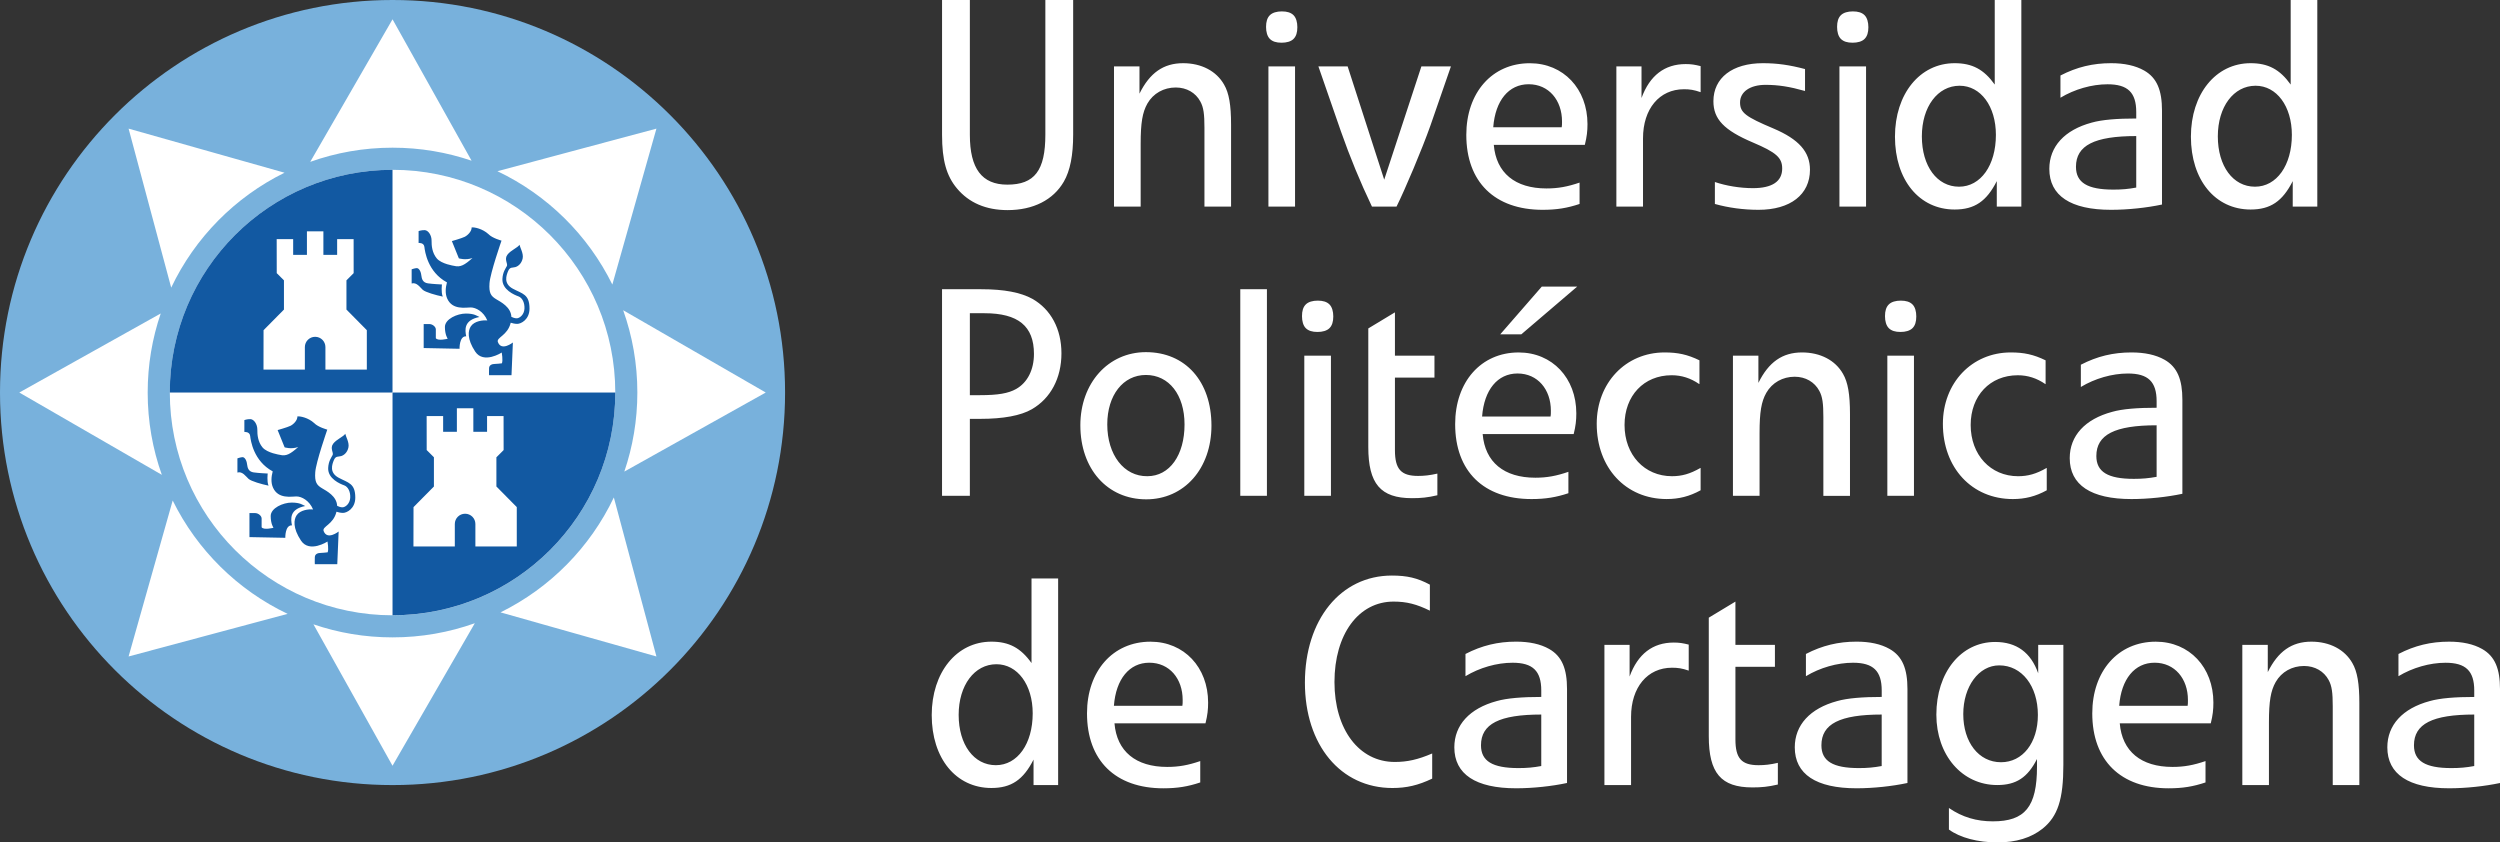
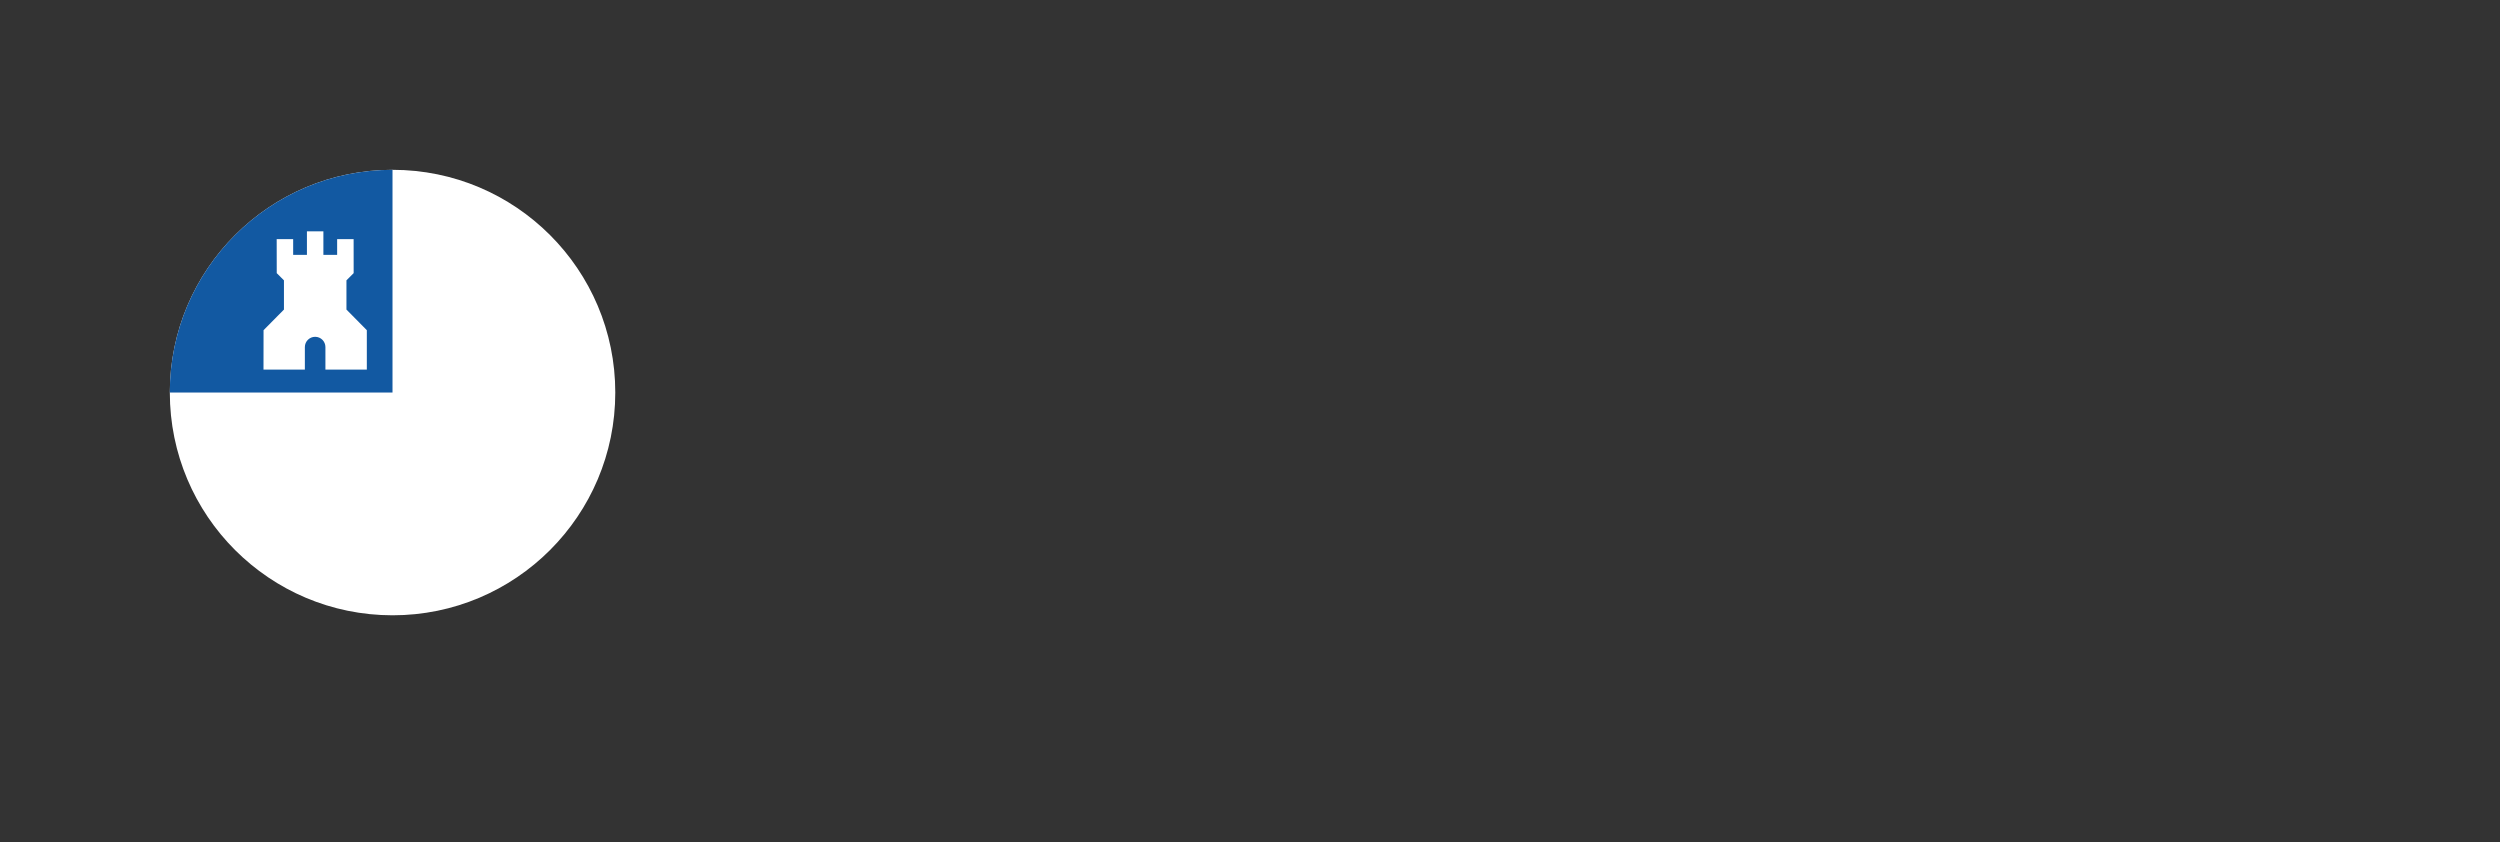
<svg xmlns="http://www.w3.org/2000/svg" xmlns:xlink="http://www.w3.org/1999/xlink" version="1.1" id="Capa_1" x="0px" y="0px" width="126.959px" height="42.781px" viewBox="0 0 126.959 42.781" enable-background="new 0 0 126.959 42.781" xml:space="preserve">
  <rect x="0" y="0" width="126.959" height="42.781" fill="#333333" stroke="none" />
  <g>
    <g>
-       <path fill="#78B1DC" d="M0,19.935C0,8.924,8.926,0,19.935,0c11.01,0,19.934,8.924,19.934,19.934    c0,11.009-8.924,19.935-19.934,19.935C8.926,39.869,0,30.943,0,19.935" />
      <path fill="#FFFFFF" d="M8.624,19.935c0-6.247,5.064-11.311,11.312-11.311c6.245,0,11.31,5.064,11.31,11.311    s-5.064,11.312-11.31,11.312C13.688,31.246,8.624,26.182,8.624,19.935" />
    </g>
    <g>
      <defs>
        <path id="SVGID_1_" d="M23.202,21.927v-1.195h0.836v1.195h0.697v-0.796h0.838l0.003,1.725l-0.367,0.366v1.484l1.035,1.047v2     h-2.102v-1.143c0-0.288-0.233-0.521-0.522-0.521s-0.523,0.233-0.523,0.521v1.143h-2.101l0.004-2l1.036-1.047v-1.484l-0.367-0.366     l-0.002-1.725h0.837v0.796H23.202z M15.587,12.942v-1.195h0.836v1.195h0.698v-0.797h0.837l0.002,1.726l-0.366,0.366v1.484     l1.035,1.047v2h-2.103v-1.142c0-0.289-0.233-0.522-0.522-0.522c-0.288,0-0.522,0.234-0.522,0.522v1.142h-2.101l0.003-2     l1.036-1.047v-1.484l-0.366-0.366l-0.003-1.726h0.837v0.797H15.587z M8.623,19.934c0,6.248,5.063,11.311,11.311,11.311     s11.312-5.063,11.312-11.311c0-6.246-5.064-11.31-11.312-11.31S8.623,13.688,8.623,19.934" />
      </defs>
      <clipPath id="SVGID_2_">
        <use xlink:href="#SVGID_1_" overflow="visible" />
      </clipPath>
-       <rect x="19.934" y="19.934" clip-path="url(#SVGID_2_)" fill="#1259A2" width="13.908" height="13.578" />
      <rect x="6.025" y="6.357" clip-path="url(#SVGID_2_)" fill="#1259A2" width="13.908" height="13.577" />
    </g>
    <g>
-       <path fill="#FFFFFF" d="M19.934,0.98l4.015,7.182C22.688,7.733,21.339,7.5,19.934,7.5c-1.467,0-2.874,0.254-4.18,0.72L19.934,0.98    z M25.261,8.695l8.075-2.163l-2.239,7.918C29.858,11.935,27.796,9.899,25.261,8.695 M31.647,15.754l7.24,4.18l-7.182,4.015    c0.429-1.259,0.662-2.61,0.662-4.015C32.368,18.468,32.113,17.061,31.647,15.754 M31.173,25.262l2.163,8.076l-7.918-2.24    C27.933,29.859,29.969,27.797,31.173,25.262 M24.113,31.649l-4.18,7.239l-4.015-7.183c1.259,0.431,2.609,0.663,4.015,0.663    C21.399,32.369,22.807,32.115,24.113,31.649 M14.606,31.174L6.53,33.338l2.24-7.92C10.009,27.934,12.071,29.969,14.606,31.174     M8.219,24.114l-7.239-4.18l7.183-4.015c-0.431,1.26-0.663,2.61-0.663,4.015C7.499,21.4,7.753,22.809,8.219,24.114 M8.694,14.607    L6.53,6.532l7.919,2.239C11.935,10.009,9.898,12.072,8.694,14.607" />
-       <path fill="#1259A2" d="M21.8,16.456h-0.284v1.219l1.821,0.037c0,0-0.017-0.656,0.338-0.632c-0.063-0.327-0.134-0.822,0.673-0.982    c-0.128-0.055-0.252-0.175-0.688-0.175c-0.438,0-1.066,0.277-1.066,0.682c0,0.406,0.143,0.597,0.143,0.597    s-0.496,0.129-0.604-0.027v-0.449C22.133,16.601,21.971,16.456,21.8,16.456 M12.952,26.056h-0.284v1.22l1.821,0.036    c0,0-0.018-0.655,0.338-0.632c-0.063-0.327-0.134-0.822,0.673-0.982c-0.128-0.055-0.252-0.175-0.688-0.175    s-1.065,0.277-1.065,0.683c0,0.406,0.142,0.597,0.142,0.597s-0.496,0.129-0.603-0.026v-0.449    C13.285,26.201,13.123,26.056,12.952,26.056 M12.312,23.216c-0.106,0.007-0.255,0.062-0.255,0.062v0.719    c0.253-0.077,0.43,0.201,0.566,0.322s0.66,0.271,1.014,0.344c-0.093-0.221-0.041-0.616-0.041-0.616s-0.456-0.019-0.711-0.056    c-0.256-0.037-0.314-0.211-0.339-0.418C12.523,23.365,12.42,23.21,12.312,23.216 M18.043,25.272c0-0.739-0.365-0.751-0.847-1.012    c-0.482-0.261-0.333-0.669-0.24-0.894c0.093-0.226,0.219-0.157,0.371-0.205c0.152-0.047,0.313-0.188,0.367-0.436    c0.055-0.246-0.131-0.549-0.16-0.697c-0.088,0.149-0.445,0.279-0.615,0.507c-0.171,0.228,0.03,0.456-0.025,0.569    c-0.055,0.113-0.213,0.305-0.228,0.664c-0.023,0.545,0.614,0.809,0.812,0.879c0.198,0.071,0.324,0.328,0.308,0.631    c-0.019,0.303-0.24,0.476-0.382,0.485c-0.103,0.007-0.225-0.045-0.282-0.074c-0.025-0.497-0.534-0.753-0.773-0.896    c-0.257-0.154-0.377-0.303-0.339-0.815c0.037-0.514,0.611-2.16,0.611-2.16s-0.468-0.124-0.664-0.331    c-0.302-0.276-0.708-0.356-0.854-0.341c0.009,0.196-0.195,0.402-0.353,0.479c-0.157,0.077-0.651,0.216-0.651,0.216l0.355,0.876    c0,0,0.333,0.111,0.691-0.016c-0.402,0.359-0.616,0.481-0.933,0.397c0,0-0.642-0.092-0.88-0.376    c-0.238-0.285-0.267-0.653-0.263-0.896c0.005-0.284-0.176-0.537-0.351-0.541c-0.176-0.004-0.308,0.049-0.308,0.049v0.603    c0,0,0.267-0.028,0.294,0.199c0.026,0.225,0.164,1.272,1.145,1.802c-0.074,0.277-0.098,0.575,0.017,0.829    c0.265,0.587,0.932,0.444,1.189,0.444c0.259,0,0.653,0.203,0.845,0.662c-0.218-0.025-0.658,0.025-0.838,0.298    c-0.142,0.214-0.204,0.638,0.223,1.282c0.427,0.646,1.347,0.048,1.347,0.048s0.071,0.405,0.007,0.548    c-0.14,0.013-0.232,0.029-0.356,0.031c-0.124,0-0.287,0.043-0.295,0.212c-0.009,0.168,0,0.36,0,0.36h1.14l0.07-1.66    c0,0-0.582,0.461-0.763-0.024c-0.088-0.237,0.497-0.324,0.652-0.981c0.063,0.021,0.196,0.06,0.332,0.06    C17.609,26.048,18.043,25.83,18.043,25.272 M21.16,13.616c-0.107,0.006-0.255,0.061-0.255,0.061v0.719    c0.253-0.077,0.43,0.201,0.565,0.323c0.138,0.121,0.66,0.27,1.015,0.343c-0.094-0.221-0.041-0.616-0.041-0.616    s-0.456-0.019-0.711-0.056c-0.257-0.037-0.315-0.21-0.339-0.417S21.268,13.61,21.16,13.616 M25.804,13.767    c0.094-0.225,0.22-0.157,0.371-0.204c0.153-0.047,0.313-0.189,0.367-0.436c0.055-0.246-0.13-0.55-0.16-0.697    c-0.088,0.149-0.445,0.278-0.615,0.507c-0.171,0.228,0.03,0.456-0.024,0.569c-0.056,0.113-0.213,0.304-0.229,0.664    c-0.021,0.545,0.614,0.809,0.813,0.88c0.198,0.07,0.324,0.327,0.307,0.63s-0.24,0.474-0.381,0.485    c-0.103,0.007-0.225-0.045-0.283-0.074c-0.023-0.498-0.534-0.753-0.772-0.896c-0.258-0.155-0.377-0.302-0.339-0.815    c0.036-0.514,0.61-2.16,0.61-2.16S25,12.096,24.805,11.89c-0.303-0.277-0.709-0.357-0.853-0.342    c0.007,0.196-0.197,0.402-0.354,0.479c-0.156,0.077-0.65,0.216-0.65,0.216l0.354,0.876c0,0,0.333,0.111,0.692-0.016    c-0.402,0.359-0.617,0.481-0.934,0.398c0,0-0.642-0.093-0.879-0.378c-0.237-0.284-0.268-0.652-0.264-0.895    c0.006-0.284-0.174-0.537-0.35-0.541c-0.177-0.004-0.309,0.049-0.309,0.049v0.603c0,0,0.268-0.028,0.294,0.199    c0.026,0.225,0.164,1.273,1.146,1.802c-0.075,0.277-0.099,0.575,0.016,0.829c0.265,0.586,0.933,0.444,1.19,0.444    s0.652,0.203,0.844,0.662c-0.216-0.025-0.657,0.025-0.837,0.297c-0.143,0.215-0.205,0.639,0.222,1.284    c0.427,0.645,1.348,0.047,1.348,0.047s0.07,0.405,0.007,0.548c-0.141,0.012-0.233,0.03-0.357,0.031s-0.287,0.044-0.295,0.212    c-0.007,0.168,0,0.36,0,0.36h1.14l0.07-1.661c0,0-0.582,0.463-0.762-0.023c-0.088-0.237,0.497-0.325,0.652-0.982    c0.063,0.021,0.195,0.06,0.331,0.06c0.189,0,0.623-0.217,0.623-0.776c0-0.739-0.364-0.75-0.847-1.011    C25.562,14.4,25.711,13.992,25.804,13.767" />
-     </g>
-     <path fill="#FFFFFF" d="M107.62,35.842c0.104-1.359,0.787-2.187,1.798-2.187c1.024,0,1.693,0.812,1.693,1.89   c0,0.135,0,0.223-0.015,0.297H107.62z M106.253,36.227c0,2.394,1.44,3.806,3.879,3.806c0.713,0,1.248-0.089,1.872-0.298V38.65   c-0.609,0.208-1.085,0.297-1.679,0.297c-1.591,0-2.557-0.788-2.676-2.214h4.622c0.104-0.417,0.133-0.699,0.133-1.054   c0-1.789-1.218-3.092-2.927-3.092C107.561,32.588,106.253,34.083,106.253,36.227 M101.618,38.709c-1.13,0-1.916-1.014-1.916-2.443   c0-1.402,0.786-2.476,1.827-2.476c1.145,0,1.962,1.044,1.962,2.519C103.491,37.725,102.718,38.709,101.618,38.709 M103.446,38.545   v0.387c0,2.043-0.609,2.779-2.244,2.779c-0.817,0-1.545-0.207-2.229-0.678v1.094c0.565,0.416,1.472,0.654,2.467,0.654   c0.951,0,1.709-0.238,2.289-0.698c0.773-0.623,1.056-1.491,1.056-3.239V32.75h-1.278v1.442c-0.371-1.056-1.101-1.591-2.186-1.591   c-1.737,0-2.986,1.547-2.986,3.692c0,2.058,1.308,3.574,3.091,3.574C102.391,39.868,102.971,39.482,103.446,38.545 M92.498,37.848   c0-1.086,0.936-1.561,3.061-1.561v2.615c-0.401,0.074-0.728,0.104-1.159,0.104C93.077,39.006,92.498,38.65,92.498,37.848    M91.145,37.951c0,1.367,1.085,2.081,3.136,2.081c0.862,0,1.813-0.104,2.586-0.269v-4.77c0-1.025-0.253-1.665-0.906-2.036   c-0.445-0.253-1.01-0.372-1.68-0.372c-0.921,0-1.738,0.194-2.57,0.625v1.129c0.713-0.431,1.59-0.683,2.393-0.683   c1.025,0,1.456,0.416,1.456,1.411v0.326c-0.966,0-1.739,0.061-2.259,0.209C91.918,35.975,91.145,36.822,91.145,37.951    M95.846,25.18h1.352v-7.118h-1.352V25.18z M93.413,10.491h1.352V3.373h-1.352V10.491z M82.756,32.75h-1.278v7.118h1.353v-3.462   c0-1.501,0.831-2.497,2.079-2.497c0.299,0,0.507,0.03,0.849,0.147v-1.321c-0.298-0.074-0.476-0.104-0.759-0.104   c-1.069,0-1.827,0.58-2.243,1.725V32.75z M70.84,22.862v-3.686h2.007v-1.115H70.84v-2.199l-1.353,0.817v6.019   c0,1.872,0.624,2.601,2.215,2.601c0.461,0,0.787-0.029,1.293-0.148v-1.1c-0.387,0.088-0.668,0.118-0.98,0.118   C71.152,24.169,70.84,23.827,70.84,22.862 M66.268,34.667c0,3.165,1.813,5.351,4.443,5.351c0.714,0,1.308-0.135,2.021-0.477v-1.277   c-0.728,0.312-1.263,0.431-1.901,0.431c-1.813,0-3.062-1.65-3.062-4.058c0-2.422,1.219-4.086,3.002-4.086   c0.669,0,1.174,0.133,1.843,0.461v-1.322c-0.64-0.342-1.159-0.461-1.932-0.461C68.081,29.229,66.268,31.473,66.268,34.667    M67.59,18.061h-1.353v7.119h1.353V18.061z M65.767,3.373h-1.352v7.118h1.352V3.373z M56.568,35.842   c0.104-1.359,0.787-2.187,1.798-2.187c1.025,0,1.694,0.812,1.694,1.89c0,0.135,0,0.223-0.015,0.297H56.568z M55.202,36.227   c0,2.394,1.44,3.806,3.878,3.806c0.713,0,1.249-0.089,1.873-0.298V38.65c-0.61,0.208-1.085,0.297-1.68,0.297   c-1.591,0-2.557-0.788-2.676-2.214h4.622c0.104-0.417,0.134-0.699,0.134-1.054c0-1.789-1.219-3.092-2.928-3.092   C56.509,32.588,55.202,34.083,55.202,36.227 M49.253,20.068v-4.161h0.743c1.709,0,2.512,0.653,2.512,2.065   c0,0.803-0.327,1.457-0.907,1.783c-0.4,0.223-0.921,0.313-1.828,0.313H49.253z M49.253,25.18v-3.909h0.535   c1.158,0,2.051-0.163,2.615-0.49c0.951-0.55,1.501-1.575,1.501-2.838c0-1.234-0.534-2.23-1.472-2.765   c-0.594-0.327-1.441-0.49-2.6-0.49h-1.992V25.18H49.253z M48.684,36.303c0-1.502,0.803-2.571,1.917-2.571   c1.07,0,1.843,1.04,1.843,2.495c0,1.547-0.772,2.632-1.873,2.632C49.457,38.858,48.684,37.817,48.684,36.303 M47.316,36.316   c0,2.199,1.233,3.701,3.031,3.701c1.011,0,1.62-0.416,2.14-1.442v1.293h1.249V29.376h-1.352v4.296   c-0.55-0.772-1.146-1.086-2.037-1.086C48.58,32.586,47.316,34.147,47.316,36.316 M54.023,9.228   c0.327-0.565,0.476-1.352,0.476-2.392V0h-1.412v6.836c0,1.827-0.55,2.541-1.933,2.541c-1.292,0-1.901-0.818-1.901-2.527V0h-1.412   v6.85c0,1.293,0.223,2.081,0.758,2.72c0.61,0.728,1.472,1.1,2.571,1.1C52.478,10.67,53.488,10.15,54.023,9.228 M58.193,19.042   c1.175,0,1.962,1.011,1.962,2.512c0,1.56-0.758,2.629-1.888,2.629c-1.188,0.016-2.036-1.084-2.036-2.629   C56.231,20.068,57.035,19.042,58.193,19.042 M58.193,17.883c-1.917,0-3.329,1.576-3.329,3.715c0,2.214,1.367,3.76,3.345,3.76   c1.932,0,3.313-1.562,3.313-3.745C61.522,19.369,60.2,17.883,58.193,17.883 M61.165,10.491h1.353V6.33   c0-0.995-0.104-1.605-0.356-2.036c-0.388-0.683-1.145-1.085-2.081-1.085c-0.995,0-1.694,0.491-2.214,1.546V3.373h-1.294v7.118   h1.354V7.296c0-1.055,0.089-1.59,0.341-2.036c0.297-0.52,0.833-0.817,1.442-0.817c0.55,0,1.01,0.267,1.248,0.713   c0.164,0.297,0.208,0.639,0.208,1.338V10.491z M64.339,14.688h-1.353V25.18h1.353V14.688z M65.691,1.976   c0.134-0.134,0.193-0.327,0.193-0.594c0-0.253-0.06-0.476-0.193-0.61c-0.133-0.133-0.327-0.193-0.594-0.193   c-0.253,0-0.476,0.06-0.609,0.193c-0.134,0.134-0.193,0.327-0.193,0.595c0,0.252,0.06,0.475,0.193,0.609   c0.134,0.134,0.327,0.193,0.595,0.193C65.336,2.169,65.559,2.11,65.691,1.976 M67.516,15.461c-0.134-0.134-0.327-0.194-0.595-0.194   c-0.252,0-0.476,0.06-0.609,0.194c-0.134,0.134-0.192,0.326-0.192,0.594c0,0.253,0.059,0.476,0.192,0.61   c0.134,0.133,0.327,0.193,0.594,0.193c0.254,0,0.477-0.06,0.61-0.193c0.133-0.134,0.193-0.328,0.193-0.595   C67.709,15.817,67.648,15.595,67.516,15.461 M72.643,6.375l1.04-3.002h-1.5l-1.888,5.751l-1.857-5.751h-1.485l1.144,3.299   c0.46,1.308,0.979,2.571,1.575,3.819h1.249C71.35,9.629,72.212,7.593,72.643,6.375 M75.21,37.848c0-1.086,0.936-1.561,3.061-1.561   v2.615c-0.4,0.074-0.728,0.104-1.159,0.104C75.789,39.006,75.21,38.65,75.21,37.848 M73.856,37.951   c0,1.367,1.085,2.081,3.137,2.081c0.861,0,1.813-0.104,2.586-0.269v-4.77c0-1.025-0.254-1.665-0.907-2.036   c-0.445-0.253-1.011-0.372-1.679-0.372c-0.922,0-1.738,0.194-2.571,0.625v1.129c0.713-0.431,1.59-0.683,2.393-0.683   c1.025,0,1.456,0.416,1.456,1.411v0.326c-0.966,0-1.738,0.061-2.259,0.209C74.63,35.975,73.856,36.822,73.856,37.951    M75.266,21.152c0.104-1.359,0.788-2.185,1.799-2.185c1.025,0,1.694,0.812,1.694,1.89c0,0.133,0,0.222-0.016,0.295H75.266z    M73.898,21.539c0,2.393,1.442,3.805,3.879,3.805c0.714,0,1.248-0.09,1.872-0.297v-1.086c-0.608,0.208-1.084,0.299-1.679,0.299   c-1.59,0-2.556-0.789-2.675-2.216h4.622c0.104-0.416,0.134-0.698,0.134-1.054c0-1.787-1.219-3.091-2.928-3.091   C75.207,17.899,73.898,19.395,73.898,21.539 M77.258,16.978l2.838-2.424h-1.798l-2.11,2.424H77.258z M79.325,6.169   c0,0.132,0,0.221-0.016,0.295h-3.477c0.104-1.359,0.787-2.186,1.798-2.186C78.655,4.278,79.325,5.09,79.325,6.169 M80.483,7.356   c0.104-0.416,0.135-0.699,0.135-1.055c0-1.787-1.22-3.09-2.929-3.09c-1.917,0-3.225,1.495-3.225,3.639   c0,2.393,1.442,3.805,3.879,3.805c0.713,0,1.249-0.089,1.873-0.297V9.273c-0.61,0.208-1.085,0.297-1.681,0.297   c-1.59,0-2.556-0.788-2.675-2.214H80.483z M84.534,17.898c-1.976,0-3.447,1.546-3.447,3.626c0,2.229,1.472,3.819,3.552,3.819   c0.624,0,1.159-0.135,1.724-0.445v-1.131h-0.015c-0.521,0.298-0.937,0.416-1.44,0.416c-1.397,0-2.408-1.084-2.408-2.601   c0-1.486,0.98-2.526,2.393-2.526c0.505,0,0.966,0.149,1.396,0.446h0.015v-1.204C85.693,18.002,85.204,17.898,84.534,17.898    M85.517,4.532c0.297,0,0.505,0.03,0.847,0.149V3.358c-0.297-0.074-0.475-0.104-0.758-0.104c-1.069,0-1.828,0.58-2.244,1.724V3.373   h-1.277v7.118h1.353V7.029C83.437,5.528,84.269,4.532,85.517,4.532 M88.131,30.551l-1.353,0.817v6.019   c0,1.873,0.624,2.601,2.215,2.601c0.461,0,0.787-0.03,1.293-0.147v-1.101c-0.387,0.089-0.67,0.119-0.981,0.119   c-0.862,0-1.174-0.343-1.174-1.308v-3.687h2.006V32.75h-2.006V30.551z M88.366,5.201c0-0.535,0.506-0.892,1.293-0.892   c0.64,0,1.219,0.089,2.007,0.312V3.507c-0.788-0.208-1.412-0.298-2.141-0.298c-1.546,0-2.512,0.743-2.512,1.932   c0,0.907,0.535,1.472,2.007,2.096c1.188,0.505,1.486,0.772,1.486,1.322c0,0.654-0.506,0.996-1.486,0.996   c-0.654,0-1.368-0.119-1.932-0.312v1.115c0.683,0.193,1.456,0.297,2.214,0.297c1.62,0,2.615-0.773,2.615-2.036   c0-0.907-0.564-1.546-1.857-2.095C88.648,5.929,88.366,5.721,88.366,5.201 M93.593,18.983c-0.387-0.684-1.146-1.085-2.081-1.085   c-0.996,0-1.694,0.49-2.214,1.546v-1.383h-1.293v7.119h1.352v-3.194c0-1.055,0.089-1.59,0.342-2.036   c0.298-0.52,0.832-0.818,1.442-0.818c0.549,0,1.01,0.268,1.248,0.714c0.163,0.297,0.208,0.639,0.208,1.337v3.998h1.352v-4.161   C93.948,20.023,93.845,19.414,93.593,18.983 M94.69,1.976c0.133-0.134,0.193-0.327,0.193-0.594c0-0.253-0.061-0.476-0.193-0.61   c-0.134-0.133-0.327-0.193-0.594-0.193c-0.253,0-0.476,0.06-0.61,0.193c-0.134,0.134-0.192,0.327-0.192,0.595   c0,0.252,0.059,0.475,0.192,0.609c0.135,0.134,0.327,0.193,0.596,0.193C94.334,2.169,94.557,2.11,94.69,1.976 M96.529,15.267   c-0.253,0-0.476,0.06-0.609,0.194c-0.134,0.134-0.193,0.326-0.193,0.594c0,0.253,0.06,0.476,0.193,0.61   c0.134,0.133,0.327,0.193,0.595,0.193c0.253,0,0.475-0.06,0.609-0.193c0.134-0.134,0.192-0.328,0.192-0.595   c0-0.253-0.059-0.475-0.192-0.609C96.989,15.327,96.797,15.267,96.529,15.267 M101.359,6.85c0,1.546-0.772,2.631-1.873,2.631   c-1.114,0-1.887-1.041-1.887-2.556c0-1.501,0.802-2.571,1.917-2.571C100.587,4.354,101.359,5.394,101.359,6.85 M101.403,10.491   h1.248V0H101.3v4.294c-0.55-0.771-1.145-1.085-2.036-1.085c-1.769,0-3.031,1.561-3.031,3.731c0,2.199,1.233,3.7,3.031,3.7   c1.011,0,1.62-0.416,2.14-1.442V10.491z M102.217,25.344c0.624,0,1.16-0.135,1.724-0.445v-1.131h-0.014   c-0.521,0.298-0.938,0.416-1.442,0.416c-1.396,0-2.407-1.084-2.407-2.601c0-1.486,0.98-2.526,2.393-2.526   c0.505,0,0.966,0.149,1.396,0.446h0.016v-1.204c-0.61-0.297-1.1-0.401-1.77-0.401c-1.976,0-3.446,1.546-3.446,3.626   C98.666,23.753,100.137,25.344,102.217,25.344 M107.327,9.629c-1.322,0-1.902-0.356-1.902-1.159c0-1.085,0.936-1.56,3.061-1.56   v2.615C108.085,9.6,107.758,9.629,107.327,9.629 M107.208,10.655c0.861,0,1.813-0.104,2.586-0.268v-4.77   c0-1.025-0.253-1.665-0.907-2.036c-0.445-0.252-1.01-0.372-1.679-0.372c-0.922,0-1.738,0.194-2.571,0.625v1.129   c0.714-0.431,1.59-0.683,2.393-0.683c1.025,0,1.456,0.416,1.456,1.411v0.327c-0.966,0-1.737,0.06-2.259,0.208   c-1.382,0.372-2.155,1.219-2.155,2.348C104.071,9.941,105.157,10.655,107.208,10.655 M108.361,24.318   c-1.321,0-1.901-0.357-1.901-1.159c0-1.085,0.936-1.561,3.061-1.561v2.617C109.12,24.288,108.793,24.318,108.361,24.318    M108.243,25.344c0.861,0,1.813-0.104,2.586-0.268v-4.771c0-1.025-0.252-1.664-0.906-2.036c-0.446-0.252-1.012-0.371-1.68-0.371   c-0.922,0-1.738,0.193-2.57,0.624v1.13c0.713-0.432,1.59-0.684,2.392-0.684c1.025,0,1.456,0.416,1.456,1.412v0.327   c-0.966,0-1.738,0.059-2.258,0.208c-1.382,0.371-2.155,1.218-2.155,2.349C105.107,24.631,106.192,25.344,108.243,25.344    M116.389,6.85c0,1.546-0.772,2.631-1.873,2.631c-1.114,0-1.887-1.041-1.887-2.556c0-1.501,0.802-2.571,1.917-2.571   C115.616,4.354,116.389,5.394,116.389,6.85 M116.433,10.491h1.248V0h-1.352v4.294c-0.551-0.771-1.145-1.085-2.036-1.085   c-1.769,0-3.031,1.561-3.031,3.731c0,2.199,1.233,3.7,3.031,3.7c1.011,0,1.62-0.416,2.14-1.442V10.491z M118.464,39.868h1.352   v-4.161c0-0.994-0.104-1.605-0.355-2.035c-0.388-0.684-1.146-1.086-2.081-1.086c-0.996,0-1.694,0.491-2.214,1.547V32.75h-1.293   v7.118h1.352v-3.194c0-1.056,0.089-1.591,0.342-2.037c0.297-0.52,0.832-0.816,1.441-0.816c0.55,0,1.011,0.268,1.249,0.713   c0.163,0.297,0.208,0.639,0.208,1.338V39.868z M125.65,38.902c-0.4,0.074-0.728,0.104-1.159,0.104   c-1.322,0-1.901-0.355-1.901-1.158c0-1.086,0.936-1.561,3.061-1.561V38.902z M126.959,39.764v-4.77   c0-1.025-0.253-1.665-0.907-2.036c-0.445-0.253-1.01-0.372-1.679-0.372c-0.921,0-1.739,0.194-2.571,0.625v1.129   c0.713-0.431,1.59-0.683,2.393-0.683c1.025,0,1.456,0.416,1.456,1.411v0.326c-0.966,0-1.739,0.061-2.259,0.209   c-1.382,0.371-2.155,1.219-2.155,2.348c0,1.367,1.085,2.081,3.137,2.081C125.234,40.032,126.186,39.928,126.959,39.764" />
+       </g>
  </g>
</svg>